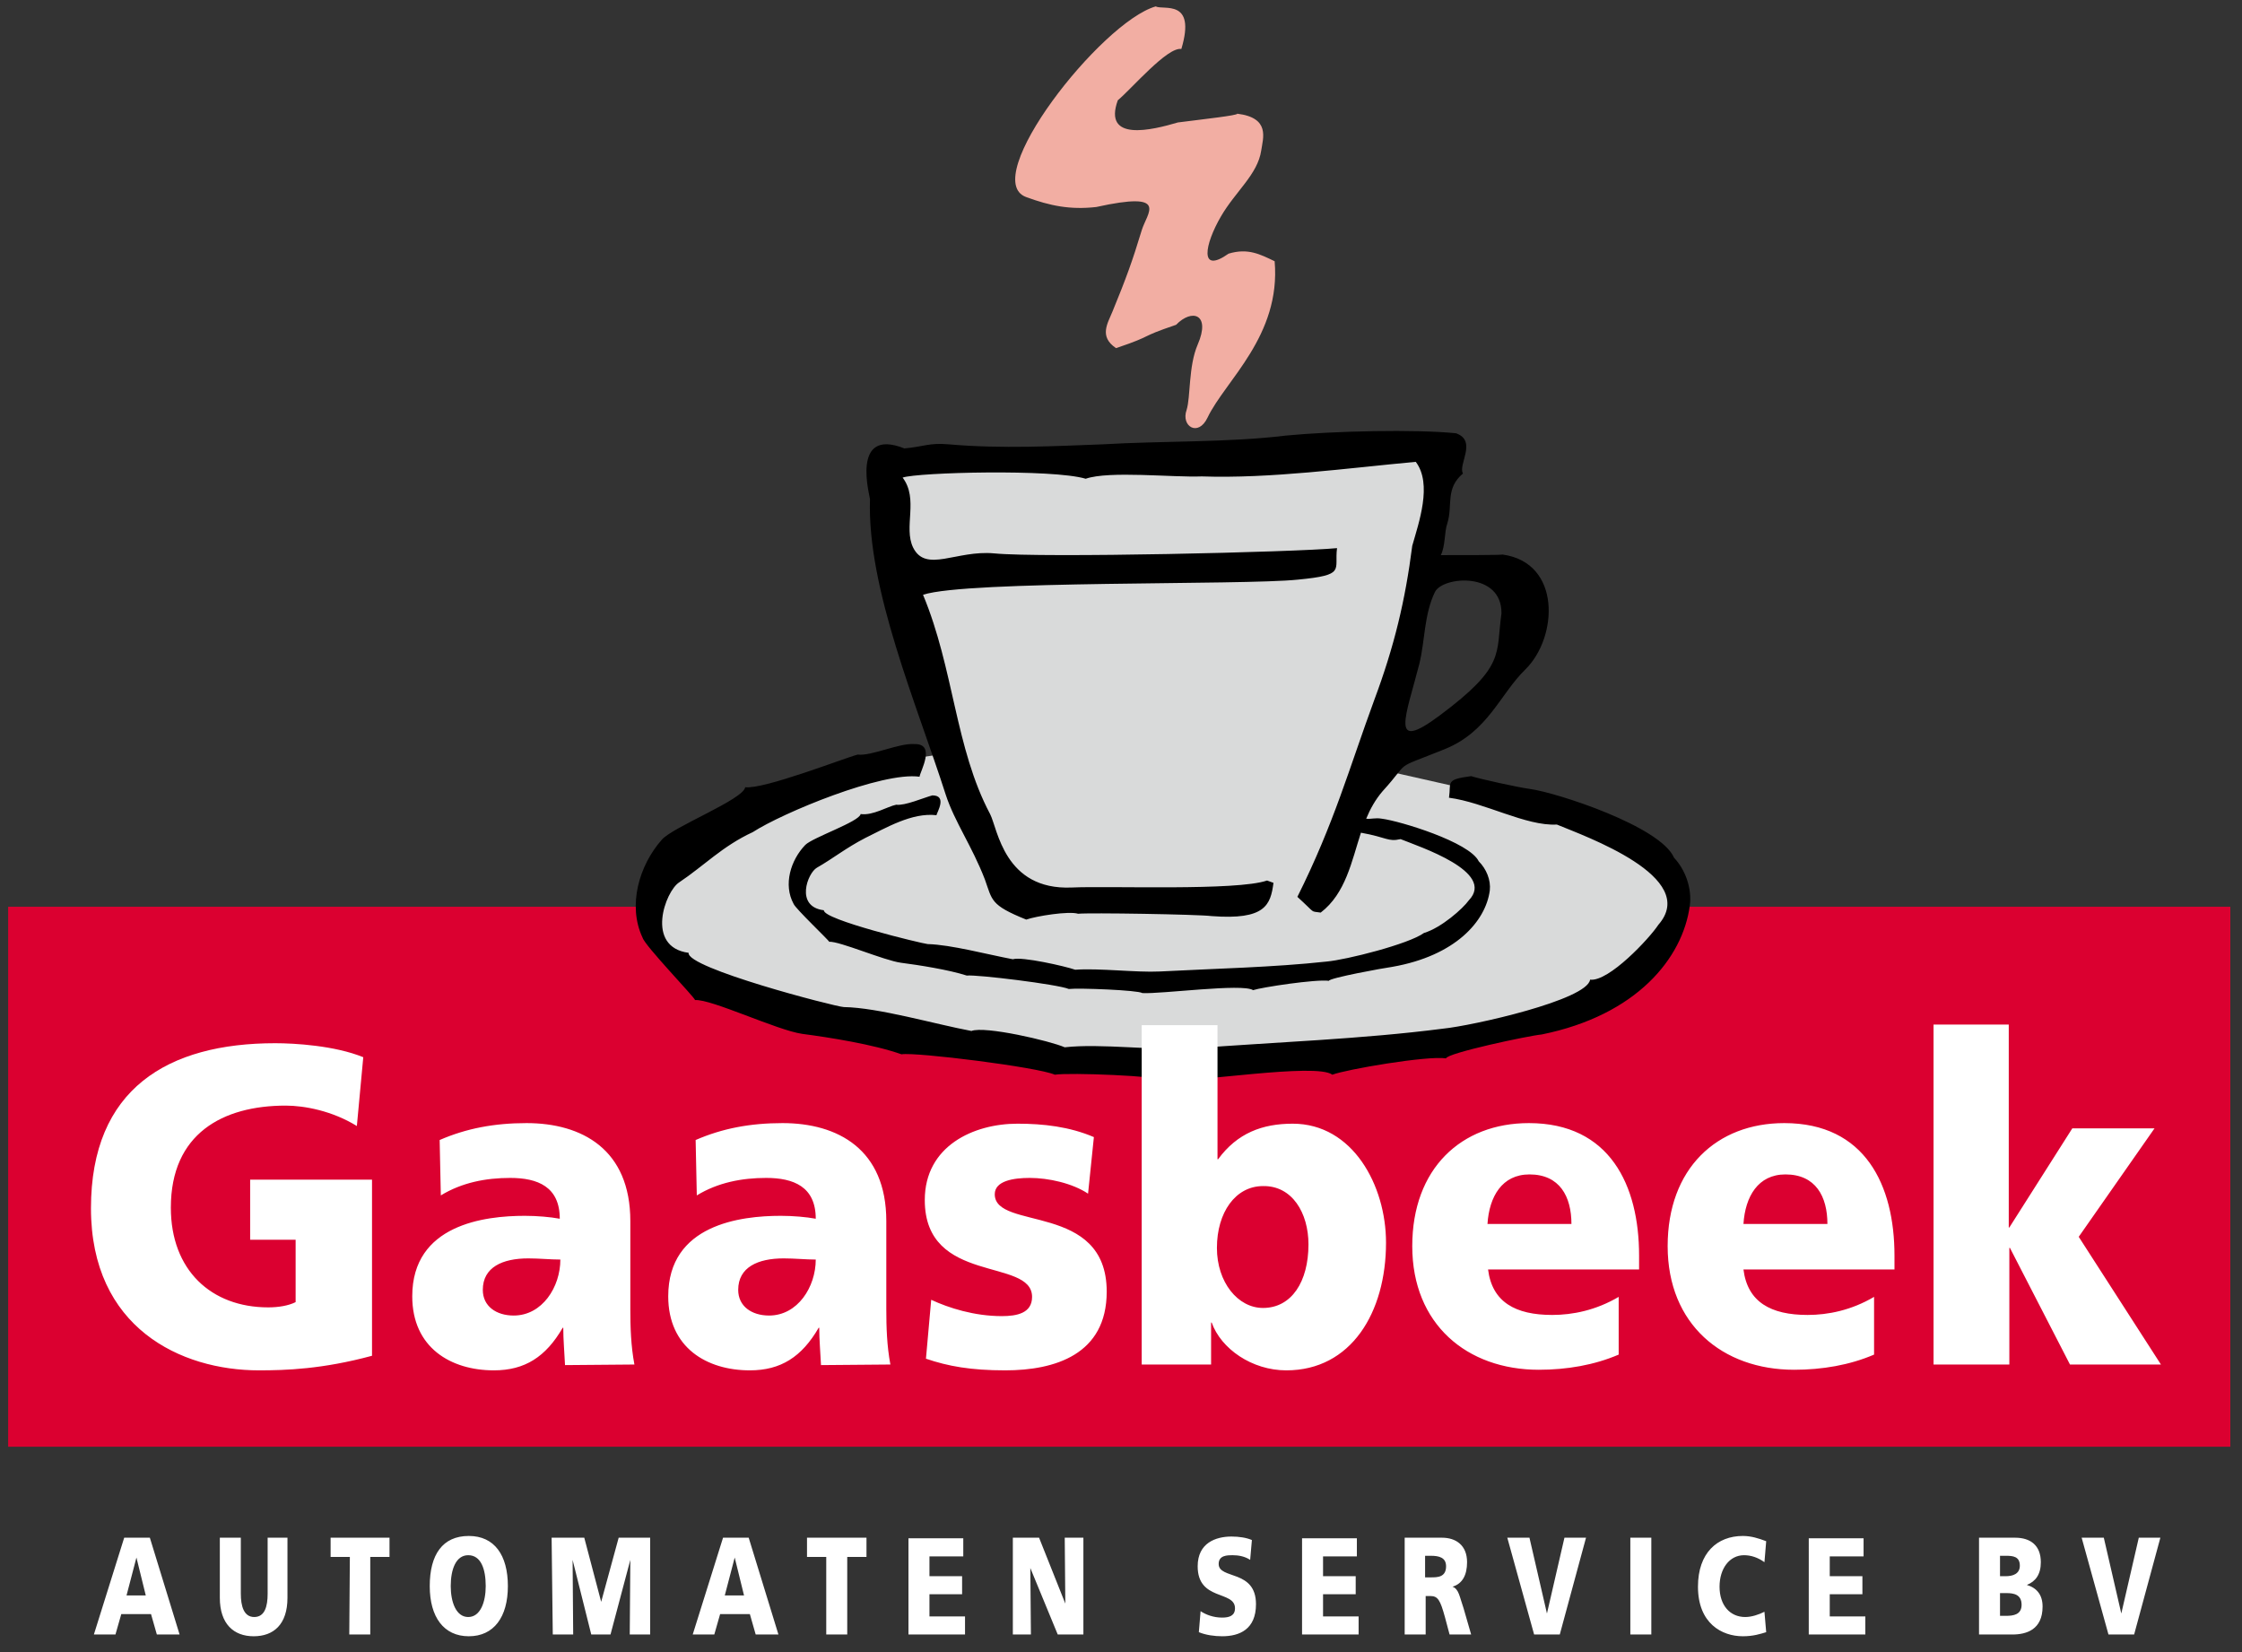
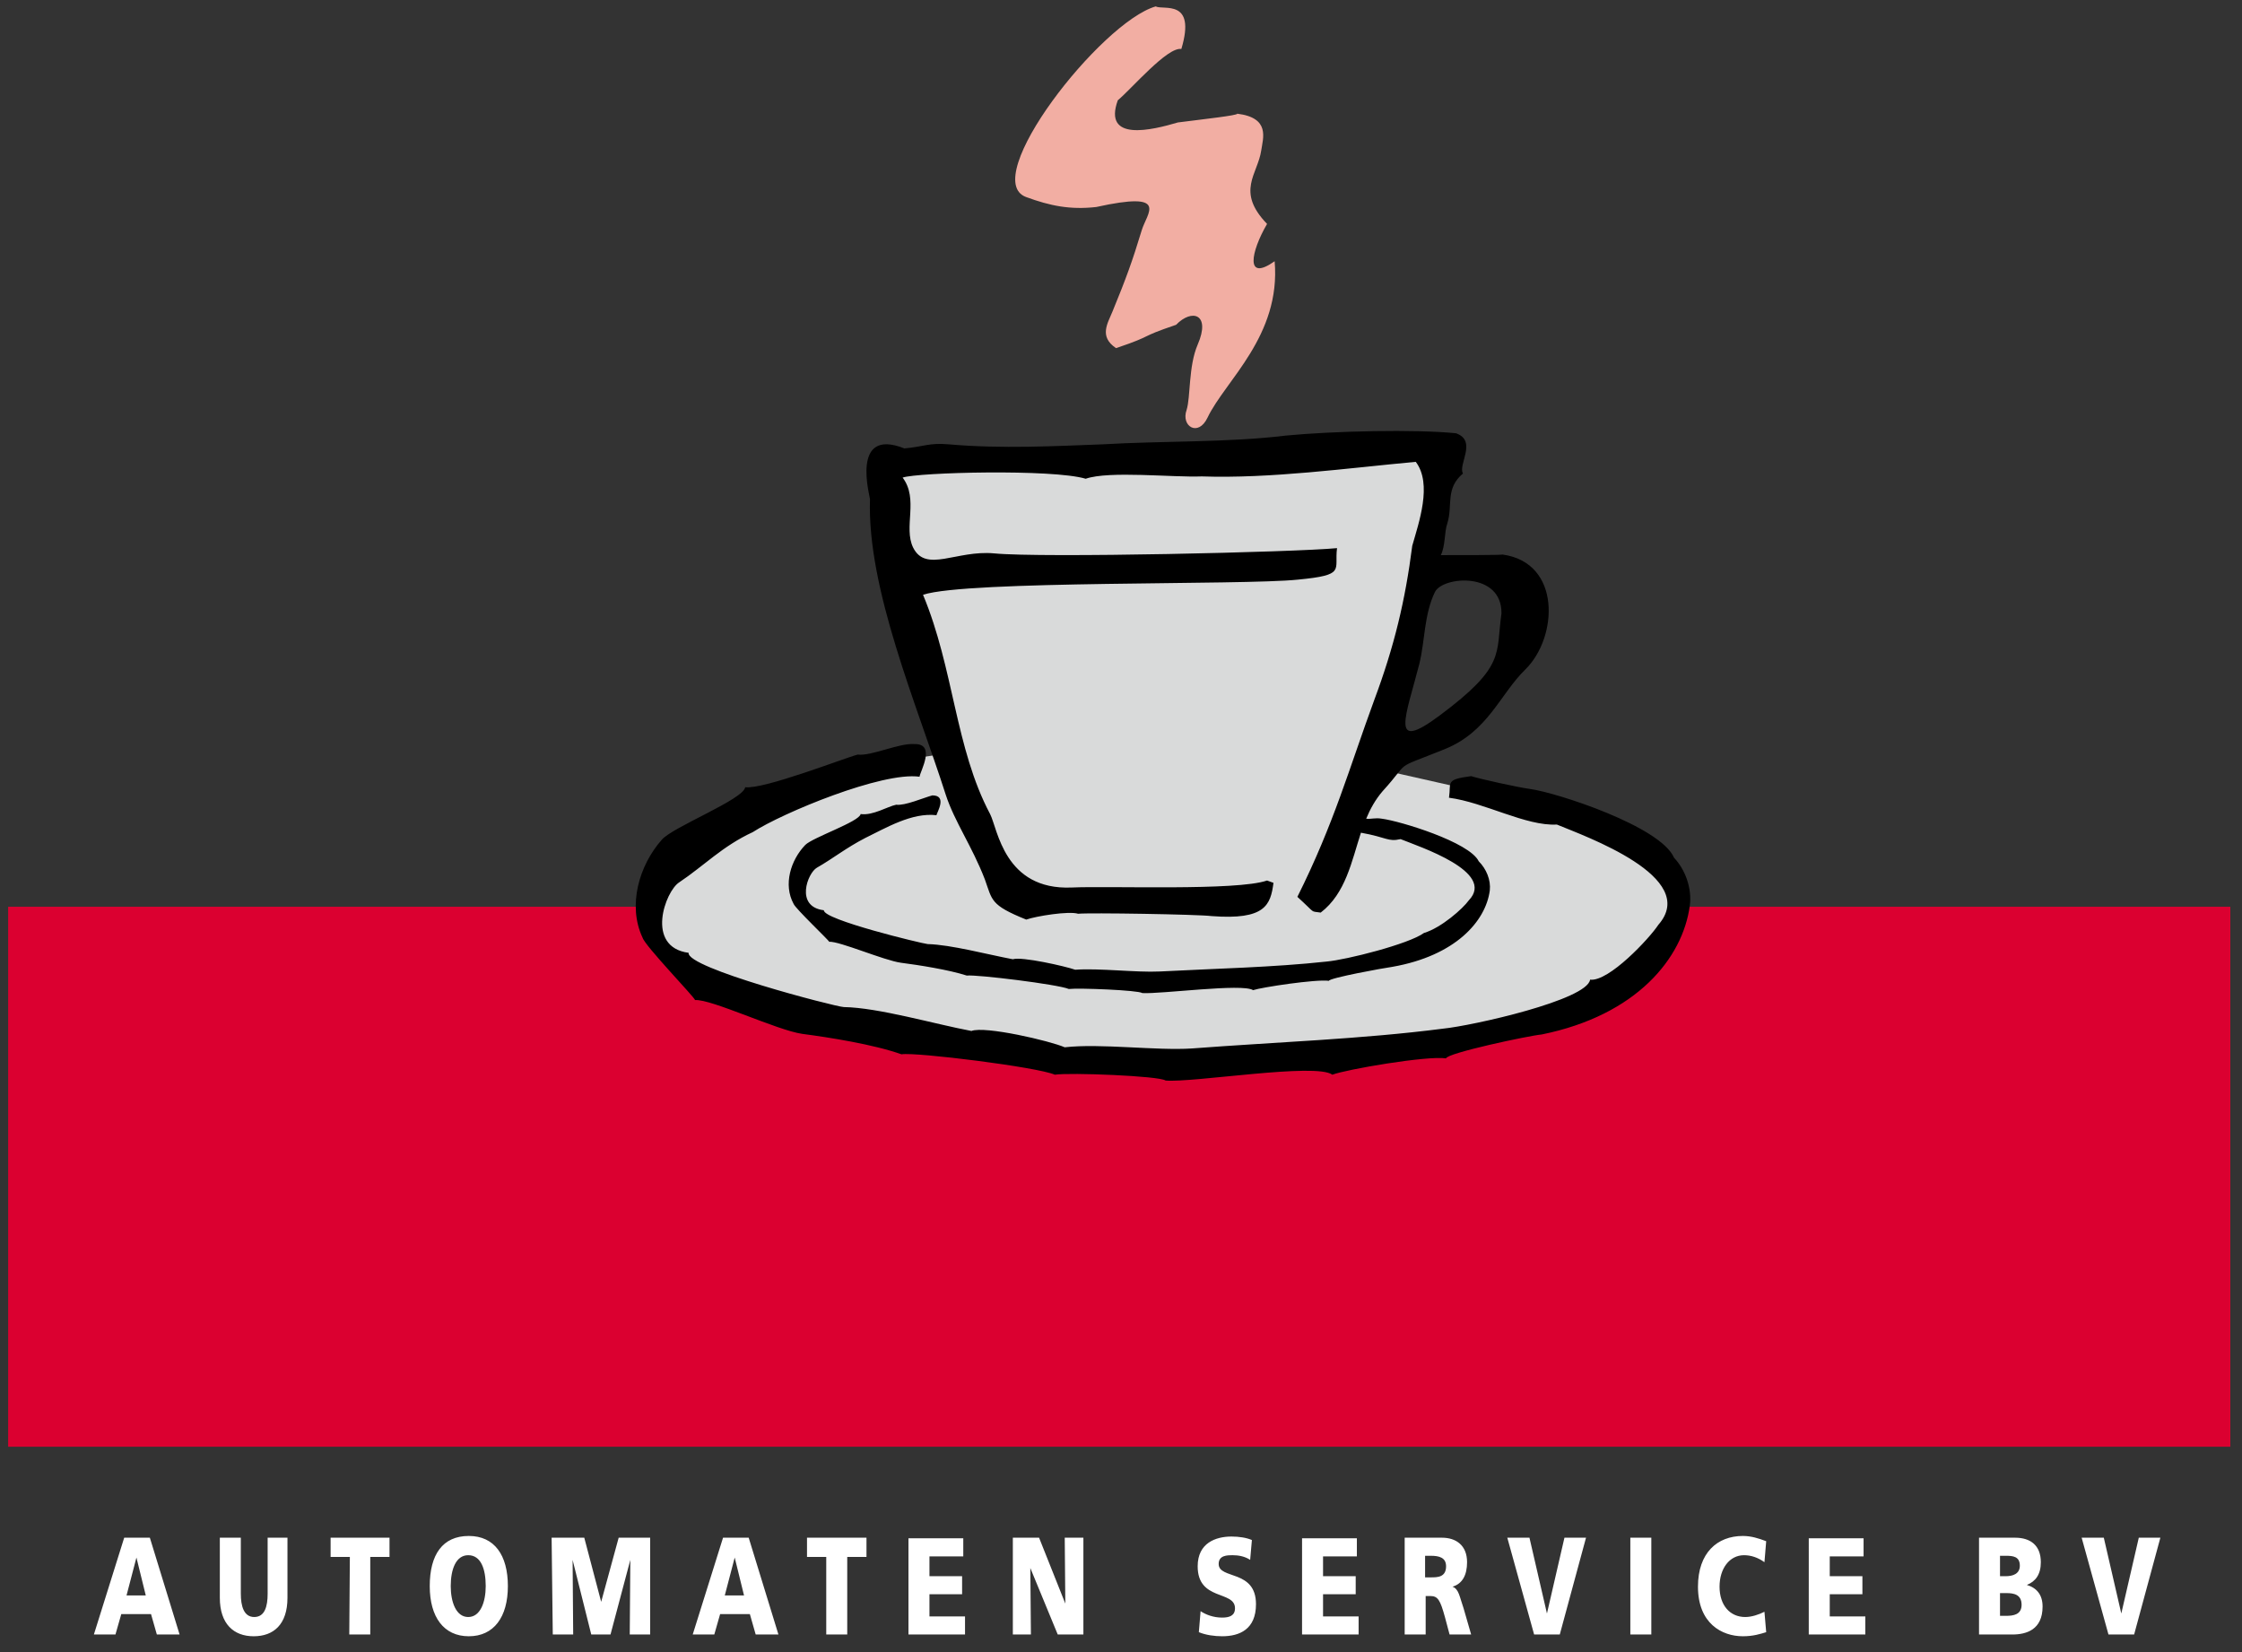
<svg xmlns="http://www.w3.org/2000/svg" version="1.1" id="Laag_1" x="0px" y="0px" viewBox="0 0 384.5 283.3" style="enable-background:new 0 0 384.5 283.3;" xml:space="preserve">
  <rect x="0" y="0" width="384.5" height="283.3" fill="#333333" stroke="none" />
  <style type="text/css">
	.st0{fill:#DB0030;}
	.st1{fill:#FFFFFF;}
	.st2{fill:#D9DADA;}
	.st3{fill:#F2AEA3;}
</style>
  <polygon class="st0" points="1.4,155.5 382.5,155.5 382.5,248.1 1.4,248.1 " />
  <path class="st1" d="M16.1,280.3h3.7l1-3.5h5.1l1,3.5h3.9l-5.1-16.6h-4.4L16.1,280.3L16.1,280.3z M25,273.6h-3.3l1.7-6.5l0,0  L25,273.6L25,273.6z M49.5,263.7h-3.6v9.6c0,2.2-0.5,4-2.3,4c-1.8,0-2.3-1.9-2.3-4v-9.6h-3.6V274c0,4.5,2.4,6.6,5.8,6.6  s5.8-2,5.8-6.6V263.7L49.5,263.7z M59.9,280.3h3.6V267h3.3v-3.3H56.7v3.3H60L59.9,280.3L59.9,280.3z M73.7,272  c0,5.3,2.4,8.6,6.7,8.6s6.7-3.3,6.7-8.6c0-5.3-2.3-8.6-6.7-8.6C75.9,263.4,73.7,266.6,73.7,272L73.7,272z M77.3,272  c0-2.9,0.9-5.3,3-5.3c2.2,0,3,2.4,3,5.3c0,2.7-0.9,5.3-3,5.3C78.2,277.3,77.3,274.7,77.3,272L77.3,272z M94.8,280.3h3.5l-0.1-12.8  l0,0l3.2,12.8h3.3l3.4-12.8l0,0l-0.1,12.8h3.5v-16.6h-5.4l-3,11l0,0l-2.9-11h-5.6L94.8,280.3L94.8,280.3z M118.8,280.3h3.7l1-3.5  h5.1l1,3.5h3.9l-5.1-16.6h-4.4L118.8,280.3L118.8,280.3z M127.6,273.6h-3.3l1.7-6.5l0,0L127.6,273.6L127.6,273.6z M141.7,280.3h3.6  V267h3.3v-3.3h-10.2v3.3h3.3L141.7,280.3L141.7,280.3z M155.8,280.3h9.7v-3.1h-6.1v-3.8h5.6v-3.1h-5.6v-3.4h5.8v-3.1h-9.4V280.3  L155.8,280.3z M173.5,280.3h3.3l-0.1-11.4l0,0l4.7,11.4h4.4v-16.6h-3.2l0.1,11.3l0,0l-4.5-11.3h-4.5v16.6H173.5z M205.6,279.9  c1.2,0.5,2.7,0.7,4,0.7c3,0,5.8-1.2,5.8-5.5c0-6-6.4-4.2-6.4-6.9c0-1.5,1.5-1.5,2.4-1.5c1,0,2.1,0.2,3,0.8l0.3-3.4  c-0.9-0.4-2.2-0.6-3.5-0.6c-2.7,0-5.8,1.1-5.8,5.1c0,6,6.4,4.1,6.4,7.2c0,1.3-1,1.6-2.2,1.6c-1.5,0-2.8-0.5-3.7-1.1L205.6,279.9  L205.6,279.9z M223.3,280.3h9.7v-3.1h-6.1v-3.8h5.6v-3.1h-5.6v-3.4h5.8v-3.1h-9.4L223.3,280.3L223.3,280.3z M240.9,280.3h3.6v-6.6  h0.8c1.3,0,1.7,0.7,2.5,3.6l0.8,3h3.7l-1.3-4.5c-0.7-2-0.8-3.3-1.9-3.7l0,0c1.7-0.5,2.5-2,2.5-4.2c0-2.9-1.9-4.2-4.3-4.2h-6.4  L240.9,280.3L240.9,280.3z M244.4,266.8h1c1.4,0,2.6,0.3,2.6,1.8c0,1.9-1.5,1.9-2.6,1.9h-1V266.8L244.4,266.8z M263.1,280.3h4.4  l4.5-16.6h-3.7l-3,13l0,0l-3-13h-3.8L263.1,280.3L263.1,280.3z M279.6,280.3h3.6v-16.6h-3.6V280.3L279.6,280.3z M302.6,276.4  c-1,0.5-2.2,0.9-3.3,0.9c-2.6,0-4.4-2-4.4-5.2c0-3.1,1.7-5.4,4.2-5.4c1.2,0,2.4,0.4,3.5,1.2l0.3-3.6c-1.3-0.5-2.6-0.9-4-0.9  c-4.4,0-7.7,2.9-7.7,8.7c0,6.3,4.1,8.5,7.7,8.5c1.8,0,3-0.4,4-0.7L302.6,276.4L302.6,276.4z M310.2,280.3h9.7v-3.1h-6.1v-3.8h5.6  v-3.1h-5.6v-3.4h5.8v-3.1h-9.4L310.2,280.3L310.2,280.3z M339.4,280.3h5.7c2.4,0,5.2-0.8,5.2-4.8c0-2-1-3.2-2.7-3.7l0,0  c1.5-0.6,2.4-1.8,2.4-3.9c0-2.9-1.8-4.2-4.4-4.2h-6.2V280.3L339.4,280.3z M343,273.2h1.1c1.2,0,2.6,0.2,2.6,2c0,1.7-1.4,1.9-2.7,1.9  h-1L343,273.2L343,273.2z M343,266.8h1c1.2,0,2.4,0.1,2.4,1.7c0,1.4-1.2,1.8-2.4,1.8h-1L343,266.8L343,266.8z M361.6,280.3h4.4  l4.5-16.6h-3.7l-3,13l0,0l-3-13h-3.8L361.6,280.3L361.6,280.3z" />
  <path class="st2" d="M162.9,129.2L151,79.6l97.4-2.2L236,131.8c35.6,8,51.8,11.4,52.1,23.9c0.3,15-40.1,27.2-87.7,27.1  c-47.6-0.1-88.9-10.7-89.2-25.7C110.9,145.4,130.2,133,162.9,129.2L162.9,129.2z" />
-   <path class="st3" d="M216.3,25.8c0.3-2.1,1.6-5.6-4.1-6.3c0,0.3-5.5,0.9-10.2,1.5c-4.4,1.3-12.9,3.4-10.3-3.8  c2.4-2,8.5-9.2,10.9-8.8c2.6-8.7-3.1-6.6-4.4-7.3c-9.4,2.7-30.5,29.7-22.2,32.7c4.1,1.5,7.5,2.2,12,1.7c12.7-2.8,8.7,1,7.8,4  c-1.6,5.3-2.7,8.3-5,13.9c-0.8,2-2.4,4.3,0.6,6.3c6.8-2.3,3.5-1.7,10.3-4c2.7-2.8,6-1.9,3.7,3.4c-1.6,3.7-1.2,9-1.9,11.2  c-1,2.8,2,4.7,3.6,1.3c3-6.3,12.6-14,11.5-26.8c-2.5-1.2-4.6-2.3-7.9-1.3c-5.1,3.6-4.1-1.6-1.3-6.4  C211.9,32.8,215.7,29.9,216.3,25.8L216.3,25.8z" />
+   <path class="st3" d="M216.3,25.8c0.3-2.1,1.6-5.6-4.1-6.3c0,0.3-5.5,0.9-10.2,1.5c-4.4,1.3-12.9,3.4-10.3-3.8  c2.4-2,8.5-9.2,10.9-8.8c2.6-8.7-3.1-6.6-4.4-7.3c-9.4,2.7-30.5,29.7-22.2,32.7c4.1,1.5,7.5,2.2,12,1.7c12.7-2.8,8.7,1,7.8,4  c-1.6,5.3-2.7,8.3-5,13.9c-0.8,2-2.4,4.3,0.6,6.3c6.8-2.3,3.5-1.7,10.3-4c2.7-2.8,6-1.9,3.7,3.4c-1.6,3.7-1.2,9-1.9,11.2  c-1,2.8,2,4.7,3.6,1.3c3-6.3,12.6-14,11.5-26.8c-5.1,3.6-4.1-1.6-1.3-6.4  C211.9,32.8,215.7,29.9,216.3,25.8L216.3,25.8z" />
  <path d="M147.1,129.4c-2.3,0.6-16.1,6-19.3,5.6c-0.3,2.1-12.4,6.8-14.3,9c-3.9,4.4-5.9,11.3-3.3,16.8c0.4,1.4,9,10.3,9,10.7  c2.8-0.2,14.1,5.2,18.4,5.8c4.6,0.6,12.2,1.8,17,3.5c2.5-0.4,23.4,2.2,26.3,3.5c2.5-0.4,17.9,0.2,19,1c4.8,0.4,25.8-3.1,28.6-1  c2.3-0.9,16.3-3.3,19.5-2.8c0.1-0.9,14.2-3.9,16.4-4.1c16.3-3.3,24.2-13.1,25.4-22.1c0.4-3-0.8-6.2-2.7-8.2  c-2.3-5.4-20.2-11.2-24.7-11.8c-2.2-0.3-8.5-1.7-10.1-2.2c-4.5,0.6-3.4,1-3.8,3.7c6.1,0.8,13.2,4.9,18.5,4.6c4.8,2,24.6,9,17.4,17.2  c-1.5,2.3-8.5,9.8-11.7,9.4c-0.5,3.5-20.2,7.9-25.2,8.4c-13.9,1.8-28.7,2.3-43.1,3.4c-6.1,0.4-15.7-0.9-21.8-0.2  c-2.5-1.1-13.7-3.7-16-2.8c-6.4-1.2-15.9-4-21.9-4.1c-1.6-0.1-27-6.7-26.6-9.3c-7.5-1-4-10.6-1.6-12.1c4.2-2.8,7.4-6.2,12.6-8.6  c5.1-3.3,22.2-10.4,28.6-9.5c0.1-0.9,2.9-5.7-0.9-5.6C154.2,127.4,149.4,129.7,147.1,129.4L147.1,129.4z M257.5,105.2  c-1,7,0.8,9-10.6,17.5c-8.7,6.5-5.8,0.2-3.5-8.8c1-4,0.8-8.5,2.7-12.4C247.5,98.8,257.6,98,257.5,105.2L257.5,105.2z M153.7,138  c-1.5,0.3-4,1.9-6.1,1.6c-0.2,1.3-8.2,4-9.5,5.3c-2.5,2.6-3.8,6.8-2,10.1c0.3,0.8,6.1,6.3,6.1,6.5c1.8-0.1,9.4,3.2,12.3,3.6  c3.1,0.4,8.2,1.2,11.3,2.2c1.7-0.2,15.6,1.5,17.5,2.3c1.7-0.2,11.9,0.2,12.6,0.7c3.2,0.2,17.2-1.7,19-0.5c1.5-0.5,10.8-1.9,13-1.6  c0.1-0.5,9.4-2.2,10.9-2.4c10.8-1.9,16-7.8,16.7-13.1c0.2-1.8-0.6-3.7-1.9-5c-1.6-3.3-13.5-6.9-16.6-7.3c-1.2-0.2-1.8,0.1-2.7,0  c0.7-1.7,1.6-3.3,2.8-4.7c5.1-5.6,1.4-3.5,10.6-7.2c7.5-3,9.5-9.4,13.9-13.7c5.6-5.5,6.2-18.3-3.9-19.7c-0.4,0.1-6.7,0.1-10.6,0.1  c0.8-1.6,0.6-4,1.1-5.4c1-3.1-0.4-6,2.7-8.6c-0.9-1.5,2.5-5.6-1.2-6.9c-6.9-0.7-20.9-0.4-29.2,0.4c-9.7,1.2-21.4,0.9-31.4,1.5  c-8.2,0.3-17.2,0.8-26.4,0c-3.3-0.3-4.3,0.4-7.6,0.7c-9.3-3.7-5.9,8.2-5.9,8.7c-0.5,15.4,8,35.1,13,50.7c1.5,4.6,4.5,8.8,6.7,14.5  c1.3,3.6,0.9,4.4,7.1,6.9c1.7-0.6,7.3-1.5,8.9-1c1.8-0.2,20.6,0.1,22.9,0.4c9.2,0.7,10.1-1.9,10.6-5.7l-1.1-0.4  c-5.2,1.8-26.9,0.9-33.5,1.2c-11.6,0.5-12.7-10.1-14-12.6c-6-11.3-6.2-24.9-11.5-37.6c7.5-2.5,54.8-1.6,64.3-2.6  c8.3-0.8,6.2-1.6,6.7-5.4c-7.2,0.7-50.7,1.7-58.8,0.9c-6.5-0.6-11.7,3.4-13.9-1c-1.7-3.5,1-8.3-1.8-12c2.6-0.9,25.7-1.5,31.4,0.2  c4-1.4,15-0.2,19.9-0.4c11.8,0.4,24.8-1.4,36.7-2.5c2.9,3.8,0.5,10.5-0.6,14.4c-1.2,9.4-3.1,17.3-6.5,26.4  c-4.3,11.7-6.9,21.2-13.2,33.8c3.3,3,2.1,2.4,4,2.7c4.3-3.3,5.3-8.8,6.9-13.7c4.5,0.8,4.6,1.6,6.8,1.1c3.2,1.3,16.4,5.6,11.7,10.5  c-1,1.4-4.7,4.7-7.7,5.6c-2.6,1.9-13.3,4.6-16.7,4.9c-9.2,1-19.1,1.2-28.6,1.7c-4,0.2-10.4-0.6-14.5-0.3c-1.7-0.6-9.2-2.3-10.7-1.8  c-4.3-0.8-10.6-2.5-14.6-2.6c-1-0.1-18-4.2-17.8-5.8c-5-0.6-2.8-6.4-1.2-7.3c2.8-1.6,5-3.4,8.3-5.1c3.5-1.7,8-4.4,12.2-3.9  c0.1-0.5,1.9-3.4-0.7-3.4C158.4,136.8,155.2,138.2,153.7,138L153.7,138z" />
-   <path class="st1" d="M63.6,202.3H42.9v10.3h7.8v10.7c-1.2,0.6-2.9,0.9-4.7,0.9c-9.8,0-16.7-6.4-16.7-17.1c0-12.7,8.9-17.5,19.7-17.5  c3.2,0,8,0.9,12.2,3.5l1.1-11.8c-4.9-2-11.8-2.4-15.1-2.4c-18.4,0-31.6,7.8-31.6,28.3S31,235,44.4,235c4.6,0,10.9-0.2,19.4-2.5  v-30.2H63.6z M108.8,234c-0.6-3.2-0.7-6.4-0.7-9.5v-15.1c0-12.3-8.3-16.8-17.8-16.8c-5.5,0-10.3,0.9-14.9,2.9l0.2,9.5  c3.6-2.2,7.7-3,11.9-3c4.7,0,8.5,1.5,8.5,7c-1.6-0.3-3.9-0.5-6-0.5c-6.9,0-19.3,1.5-19.3,13.8c0,8.8,6.6,12.7,14,12.7  c5.3,0,8.9-2.3,11.8-7.3h0.1c0,2.1,0.2,4.2,0.3,6.4L108.8,234L108.8,234z M82.8,221.2c0-3.9,3.4-5.4,7.8-5.4c1.9,0,3.8,0.2,5.5,0.2  c0,4.7-3.1,9.6-8,9.6C85.1,225.6,82.8,224,82.8,221.2L82.8,221.2z M152.7,234c-0.6-3.2-0.7-6.4-0.7-9.5v-15.1  c0-12.3-8.3-16.8-17.8-16.8c-5.5,0-10.3,0.9-14.9,2.9l0.2,9.5c3.6-2.2,7.7-3,11.9-3c4.7,0,8.5,1.5,8.5,7c-1.6-0.3-3.9-0.5-6-0.5  c-6.9,0-19.3,1.5-19.3,13.8c0,8.8,6.6,12.7,14,12.7c5.3,0,8.9-2.3,11.8-7.3h0.1c0,2.1,0.2,4.2,0.3,6.4L152.7,234L152.7,234z   M126.6,221.2c0-3.9,3.4-5.4,7.8-5.4c1.9,0,3.8,0.2,5.5,0.2c0,4.7-3.1,9.6-8,9.6C128.9,225.6,126.6,224,126.6,221.2L126.6,221.2z   M158.8,233c3.8,1.3,7.7,2,13.6,2c8.5,0,17.4-2.7,17.4-13.5c0-15.4-19.2-10.4-19.2-16.7c0-2.3,3.2-2.8,6-2.8c3.2,0,7.3,0.9,10,2.7  l1-9.7c-4.2-1.8-8.7-2.3-13.1-2.3c-7.5,0-15.9,3.8-15.9,13.1c0,14.6,18.4,9.8,18.4,16.6c0,2.8-2.6,3.3-5.2,3.3  c-4.7,0-9.1-1.4-12.1-2.8L158.8,233L158.8,233z M195.8,234h11.9v-7.2h0.1c1.6,4.5,6.9,8.2,12.8,8.2c11.1,0,17.1-9.9,17.1-21.9  c0-9.8-5.7-20.4-16-20.4c-5.2,0-9.5,1.6-12.8,6.1h-0.1v-23h-13V234L195.8,234z M224.4,213.4c0,6.4-2.9,10.9-7.8,10.9  c-4.3,0-7.9-4.4-7.9-10.3c0-6.1,3.2-10.6,7.9-10.6C221.6,203.3,224.4,208,224.4,213.4L224.4,213.4z M281.1,217.9v-2.6  c0-12-5-22.7-18.9-22.7c-11.6,0-20,7.8-20,21.1c0,13.4,9.4,21.2,21.7,21.2c4.8,0,9.5-0.8,13.7-2.6v-9.9c-3.9,2.3-7.9,3.1-11.4,3.1  c-6.3,0-10.3-2.2-11-7.8h25.9L281.1,217.9L281.1,217.9z M255.1,209.9c0.3-4.7,2.5-8.5,7.2-8.5c5.2,0,7.2,3.8,7.2,8.5H255.1  L255.1,209.9z M324.9,217.9v-2.6c0-12-5-22.7-18.9-22.7c-11.6,0-20,7.8-20,21.1c0,13.4,9.4,21.2,21.7,21.2c4.8,0,9.5-0.8,13.7-2.6  v-9.9c-3.9,2.3-7.9,3.1-11.4,3.1c-6.3,0-10.3-2.2-11-7.8h25.9L324.9,217.9L324.9,217.9z M299,209.9c0.3-4.7,2.5-8.5,7.2-8.5  c5.2,0,7.2,3.8,7.2,8.5H299L299,209.9z M331.7,234h12.9v-20h0.1l10.3,20h15.6l-14.1-21.9l13-18.6h-14.1l-10.8,17h-0.1v-34.8h-12.9  V234H331.7z" />
  <g id="Laag_2_1_">
</g>
  <g id="Laag_3">
</g>
  <g id="Laag_4">
</g>
</svg>